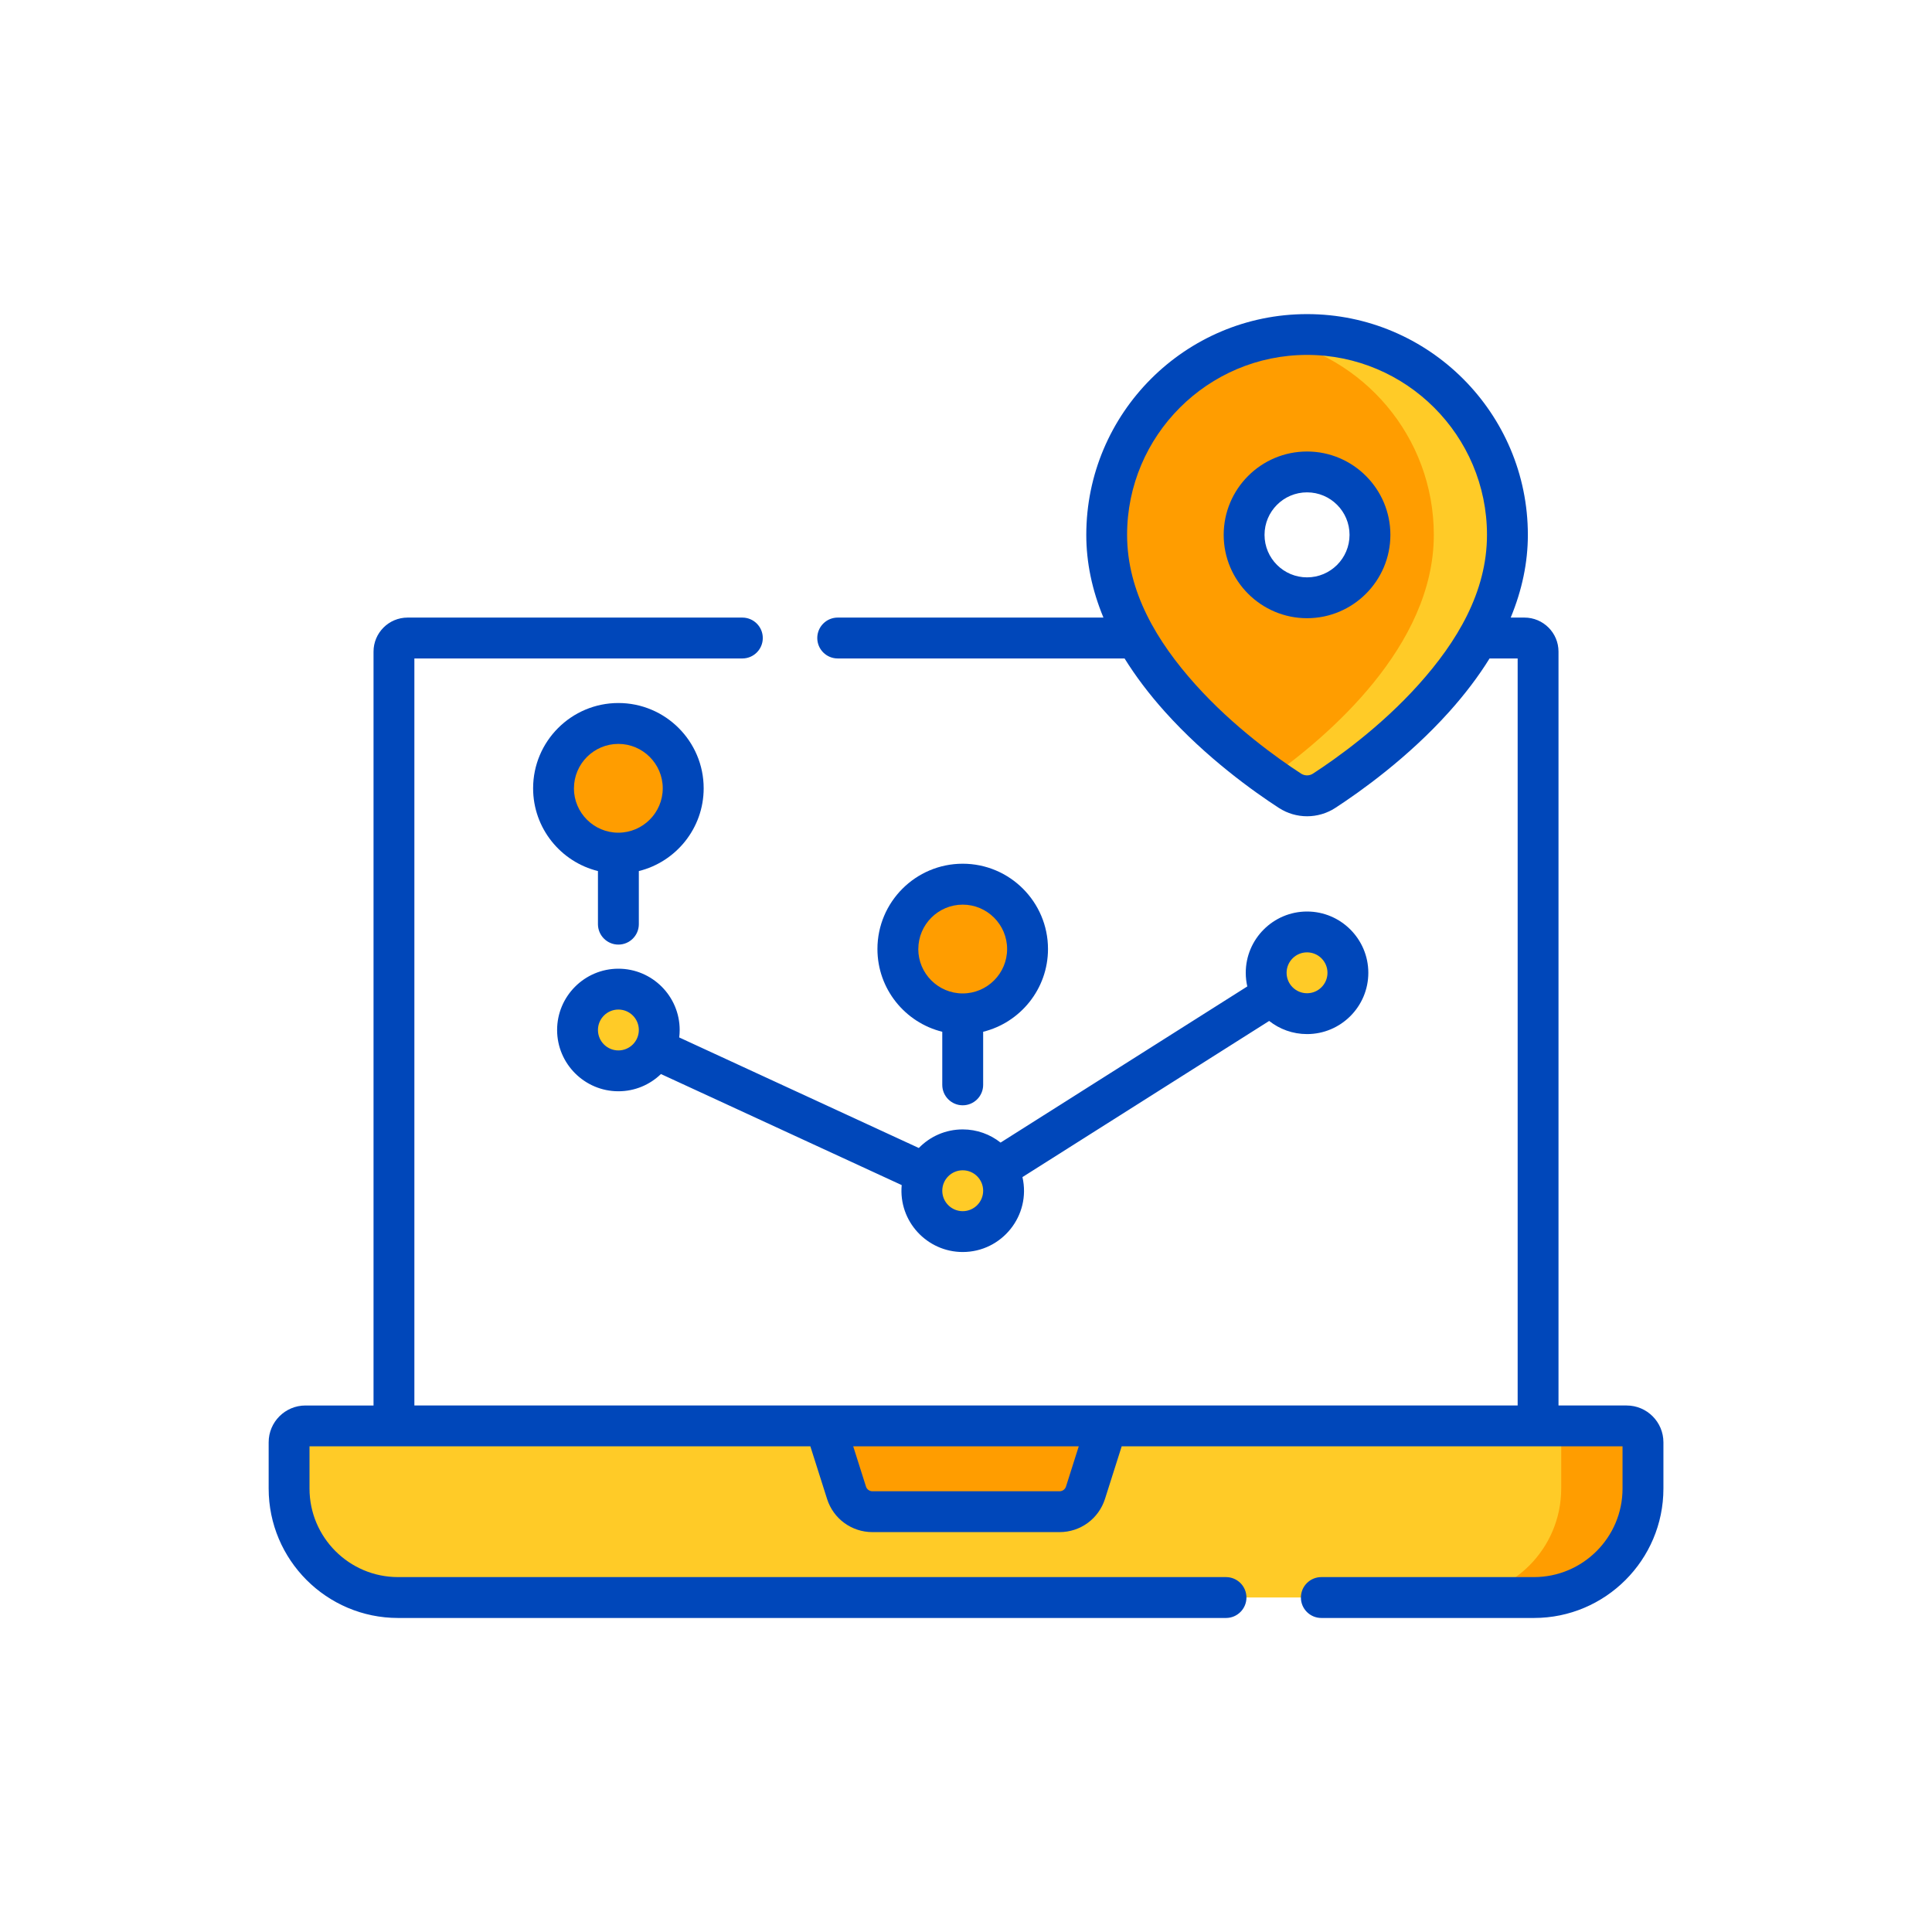
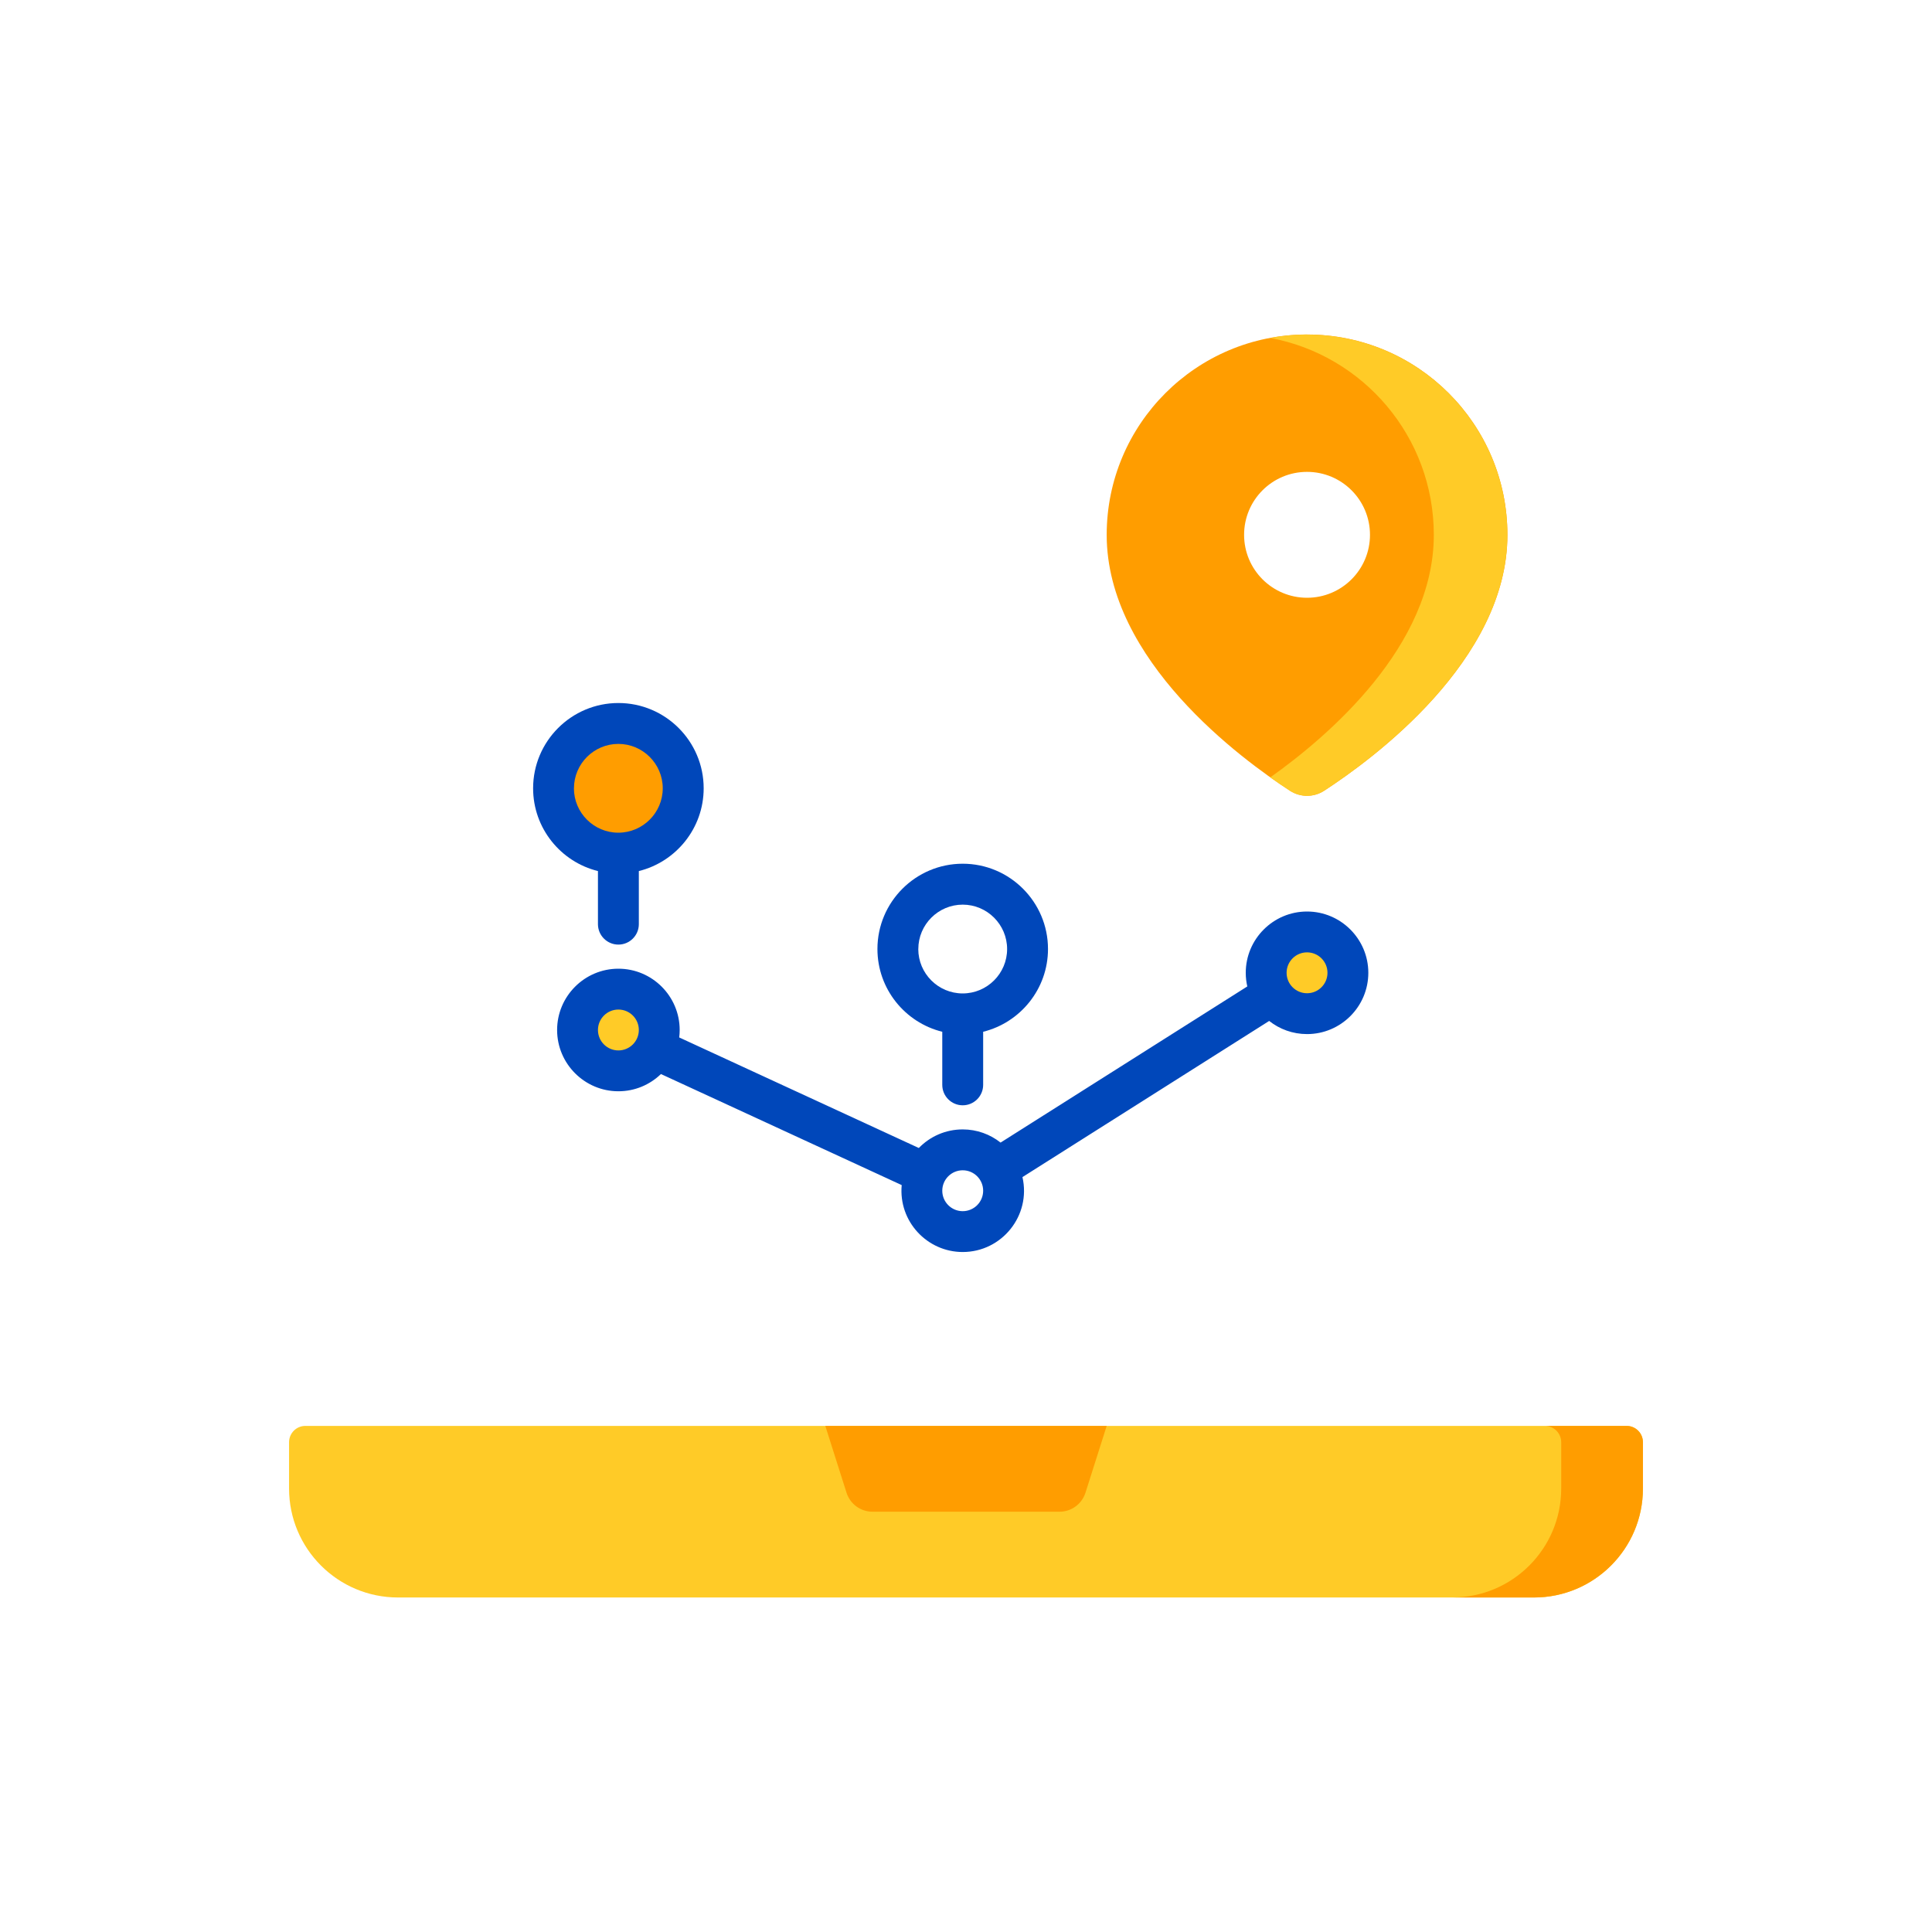
<svg xmlns="http://www.w3.org/2000/svg" id="Icon" viewBox="0 0 500 500">
  <defs>
    <style>
      .cls-1 {
        fill: #ffcb27;
      }

      .cls-2 {
        fill: #ff9d00;
      }

      .cls-3 {
        fill: #0047ba;
      }
    </style>
  </defs>
  <g>
    <path class="cls-1" d="M74.81,373.25v11.98c0,15.57,12.63,28.2,28.2,28.2h293.98c15.57,0,28.2-12.63,28.2-28.2v-11.98c0-2.34-1.89-4.23-4.23-4.23H79.04c-2.34,0-4.23,1.89-4.23,4.23Z" />
    <path class="cls-2" d="M420.96,369.02h-21.15c2.34,0,4.23,1.89,4.23,4.23v11.98c0,15.57-12.63,28.2-28.2,28.2h21.15c15.57,0,28.2-12.63,28.2-28.2v-11.98c0-2.34-1.89-4.23-4.23-4.23Z" />
    <path class="cls-2" d="M213.59,369.02l5.49,17.29c.93,2.93,3.65,4.92,6.72,4.92h48.4c3.07,0,5.79-1.99,6.72-4.92l5.49-17.29h-72.82Z" />
    <path class="cls-2" d="M338.26,86.57c-28.64,0-51.85,23.21-51.85,51.85,0,32.51,34.9,58.08,47.44,66.22,2.69,1.74,6.15,1.74,8.83,0,12.54-8.14,47.44-33.72,47.44-66.22,0-28.64-23.21-51.85-51.85-51.85h0ZM338.26,154.7c-8.99,0-16.29-7.29-16.29-16.29s7.29-16.29,16.29-16.29,16.29,7.29,16.29,16.29-7.29,16.29-16.29,16.29Z" />
    <path class="cls-1" d="M338.26,86.57c-3.25,0-6.43.31-9.52.89,24.09,4.47,42.33,25.58,42.33,50.97,0,28.79-27.36,52.14-42.33,62.76,1.94,1.37,3.67,2.54,5.1,3.47,2.69,1.74,6.15,1.74,8.83,0,12.54-8.14,47.44-33.72,47.44-66.22,0-28.64-23.21-51.85-51.85-51.85h0Z" />
    <path class="cls-2" d="M160.04,187.23c-9.27,0-16.78,7.51-16.78,16.78s7.51,16.78,16.78,16.78,16.78-7.51,16.78-16.78-7.51-16.78-16.78-16.78Z" />
-     <path class="cls-2" d="M249.15,228.82c-9.27,0-16.78,7.51-16.78,16.78s7.51,16.78,16.78,16.78,16.78-7.51,16.78-16.78-7.51-16.78-16.78-16.78Z" />
    <g>
      <circle class="cls-1" cx="160.09" cy="266.62" r="10.58" />
      <circle class="cls-1" cx="338.37" cy="251.78" r="10.58" />
-       <circle class="cls-1" cx="249.24" cy="308.21" r="10.58" transform="translate(-143.99 358.09) rotate(-58.27)" />
    </g>
  </g>
  <g>
-     <path class="cls-3" d="M420.96,363.73h-17.62v-195.09c0-4.86-3.95-8.81-8.81-8.81h-3.56c2.95-7.13,4.44-14.28,4.44-21.4,0-31.51-25.63-57.14-57.14-57.14s-57.14,25.63-57.14,57.14c0,7.13,1.49,14.28,4.44,21.4h-68.77c-2.92,0-5.29,2.37-5.29,5.29s2.37,5.29,5.29,5.29h74.24c2.87,4.62,6.35,9.23,10.45,13.8,10.73,11.96,23.07,20.72,29.48,24.88,2.22,1.44,4.76,2.16,7.3,2.16s5.08-.72,7.3-2.16c6.4-4.16,18.75-12.92,29.48-24.88,4.1-4.57,7.59-9.18,10.45-13.8h7.27v193.33H107.24v-193.33h84.88c2.92,0,5.29-2.37,5.29-5.29s-2.37-5.29-5.29-5.29h-86.64c-4.86,0-8.81,3.95-8.81,8.81v195.1h-17.62c-5.25,0-9.52,4.27-9.52,9.52v11.98c0,18.46,15.02,33.49,33.49,33.49h214.27c2.92,0,5.29-2.37,5.29-5.29s-2.37-5.29-5.29-5.29H103.01c-12.63,0-22.91-10.28-22.91-22.91v-10.93h129.62l4.32,13.6c1.63,5.15,6.36,8.6,11.76,8.6h48.41c5.4,0,10.12-3.46,11.76-8.6l4.32-13.6h129.62v10.93c0,12.63-10.28,22.91-22.91,22.91h-55.04c-2.92,0-5.29,2.37-5.29,5.29s2.37,5.29,5.29,5.29h55.04c18.46,0,33.49-15.02,33.49-33.49v-11.98c0-5.25-4.27-9.52-9.52-9.52h0ZM367.16,177.14c-9.91,11.05-21.4,19.2-27.36,23.07-.93.61-2.14.61-3.08,0-5.96-3.87-17.45-12.02-27.36-23.07-9.92-11.06-17.67-23.97-17.67-38.72,0-25.68,20.89-46.57,46.57-46.57s46.57,20.89,46.57,46.57c0,14.8-7.76,27.67-17.67,38.72h0ZM275.88,384.71c-.23.74-.91,1.23-1.68,1.23h-48.41c-.77,0-1.45-.49-1.68-1.23l-3.3-10.4h58.37l-3.3,10.4Z" />
-     <path class="cls-3" d="M338.26,116.85c-11.9,0-21.57,9.68-21.57,21.57s9.68,21.57,21.57,21.57,21.57-9.68,21.57-21.57-9.68-21.57-21.57-21.57ZM338.26,149.42c-6.07,0-11-4.93-11-11s4.93-11,11-11,11,4.93,11,11-4.93,11-11,11Z" />
    <path class="cls-3" d="M160.04,244.46c2.92,0,5.29-2.37,5.29-5.29v-13.74c9.62-2.38,16.78-11.08,16.78-21.42,0-12.17-9.9-22.07-22.07-22.07s-22.07,9.9-22.07,22.07c0,10.35,7.16,19.05,16.78,21.42v13.74c0,2.92,2.37,5.29,5.29,5.29h0ZM148.54,204.01c0-6.34,5.16-11.49,11.49-11.49s11.49,5.16,11.49,11.49-5.16,11.49-11.5,11.49c-6.34,0-11.49-5.16-11.49-11.49Z" />
-     <path class="cls-3" d="M249.15,286.05c2.92,0,5.29-2.37,5.29-5.29v-13.74c9.62-2.38,16.78-11.08,16.78-21.42,0-12.17-9.9-22.07-22.07-22.07s-22.07,9.9-22.07,22.07c0,10.35,7.16,19.05,16.78,21.42v13.74c0,2.92,2.37,5.29,5.29,5.29h0ZM237.66,245.61c0-6.34,5.16-11.49,11.49-11.49s11.49,5.16,11.49,11.49-5.16,11.49-11.5,11.49c-6.34,0-11.49-5.16-11.49-11.49h0Z" />
+     <path class="cls-3" d="M249.15,286.05c2.92,0,5.29-2.37,5.29-5.29v-13.74c9.62-2.38,16.78-11.08,16.78-21.42,0-12.17-9.9-22.07-22.07-22.07s-22.07,9.9-22.07,22.07c0,10.35,7.16,19.05,16.78,21.42v13.74c0,2.92,2.37,5.29,5.29,5.29ZM237.66,245.61c0-6.34,5.16-11.49,11.49-11.49s11.49,5.16,11.49,11.49-5.16,11.49-11.5,11.49c-6.34,0-11.49-5.16-11.49-11.49h0Z" />
    <path class="cls-3" d="M175.9,266.56c0-8.75-7.12-15.86-15.86-15.86s-15.86,7.12-15.86,15.86,7.12,15.86,15.86,15.86c4.28,0,8.16-1.7,11.01-4.46l62.31,28.74c-.86,9.4,6.58,17.32,15.79,17.32,10.11,0,17.74-9.41,15.46-19.39l63.85-40.41c2.7,2.13,6.1,3.4,9.8,3.4,8.75,0,15.86-7.12,15.86-15.86s-7.12-15.86-15.86-15.86-15.86,7.12-15.86,15.86c0,1.21.14,2.4.4,3.53l-63.85,40.41c-2.7-2.13-6.1-3.41-9.8-3.41-4.45,0-8.48,1.84-11.36,4.81l-62.01-28.61c.08-.63.12-1.28.12-1.93ZM338.26,246.47c2.92,0,5.29,2.37,5.29,5.29s-2.37,5.29-5.29,5.29-5.29-2.37-5.29-5.29,2.37-5.29,5.29-5.29ZM249.15,302.87c2.92,0,5.29,2.37,5.29,5.29s-2.37,5.29-5.29,5.29-5.29-2.37-5.29-5.29,2.37-5.29,5.29-5.29ZM160.04,271.85c-2.92,0-5.29-2.37-5.29-5.29s2.37-5.29,5.29-5.29,5.29,2.37,5.29,5.29-2.37,5.29-5.29,5.29Z" />
  </g>
</svg>